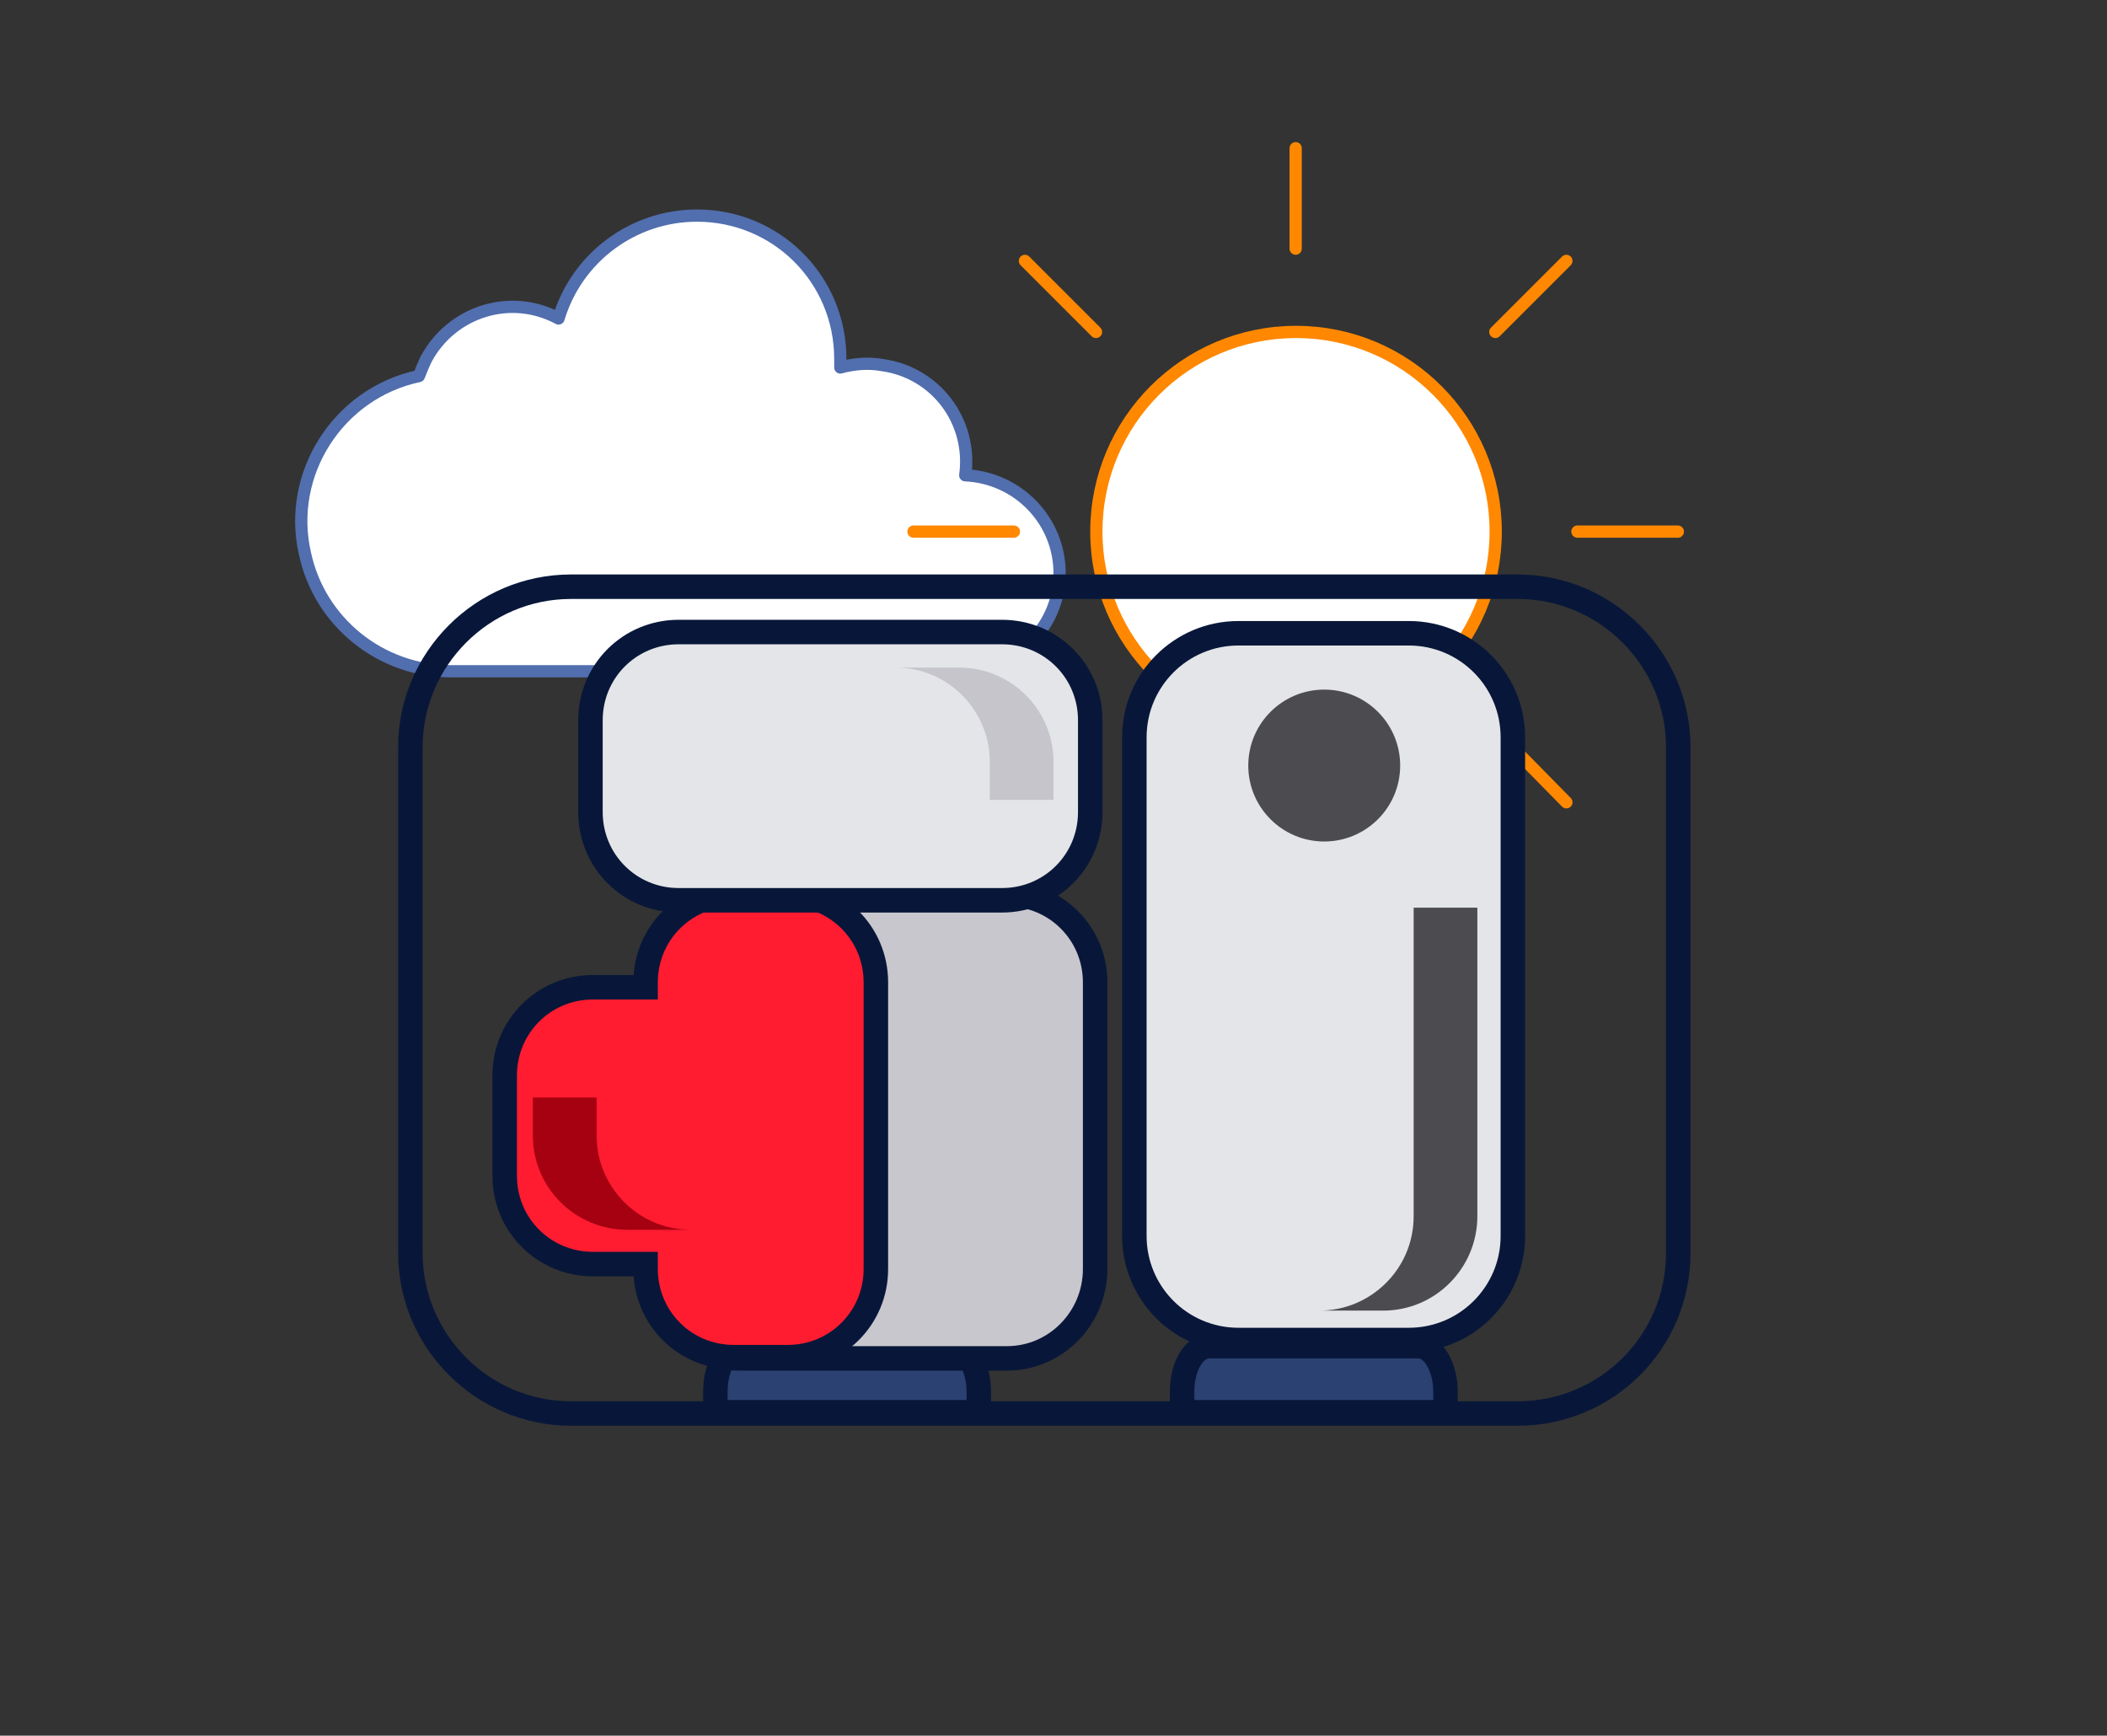
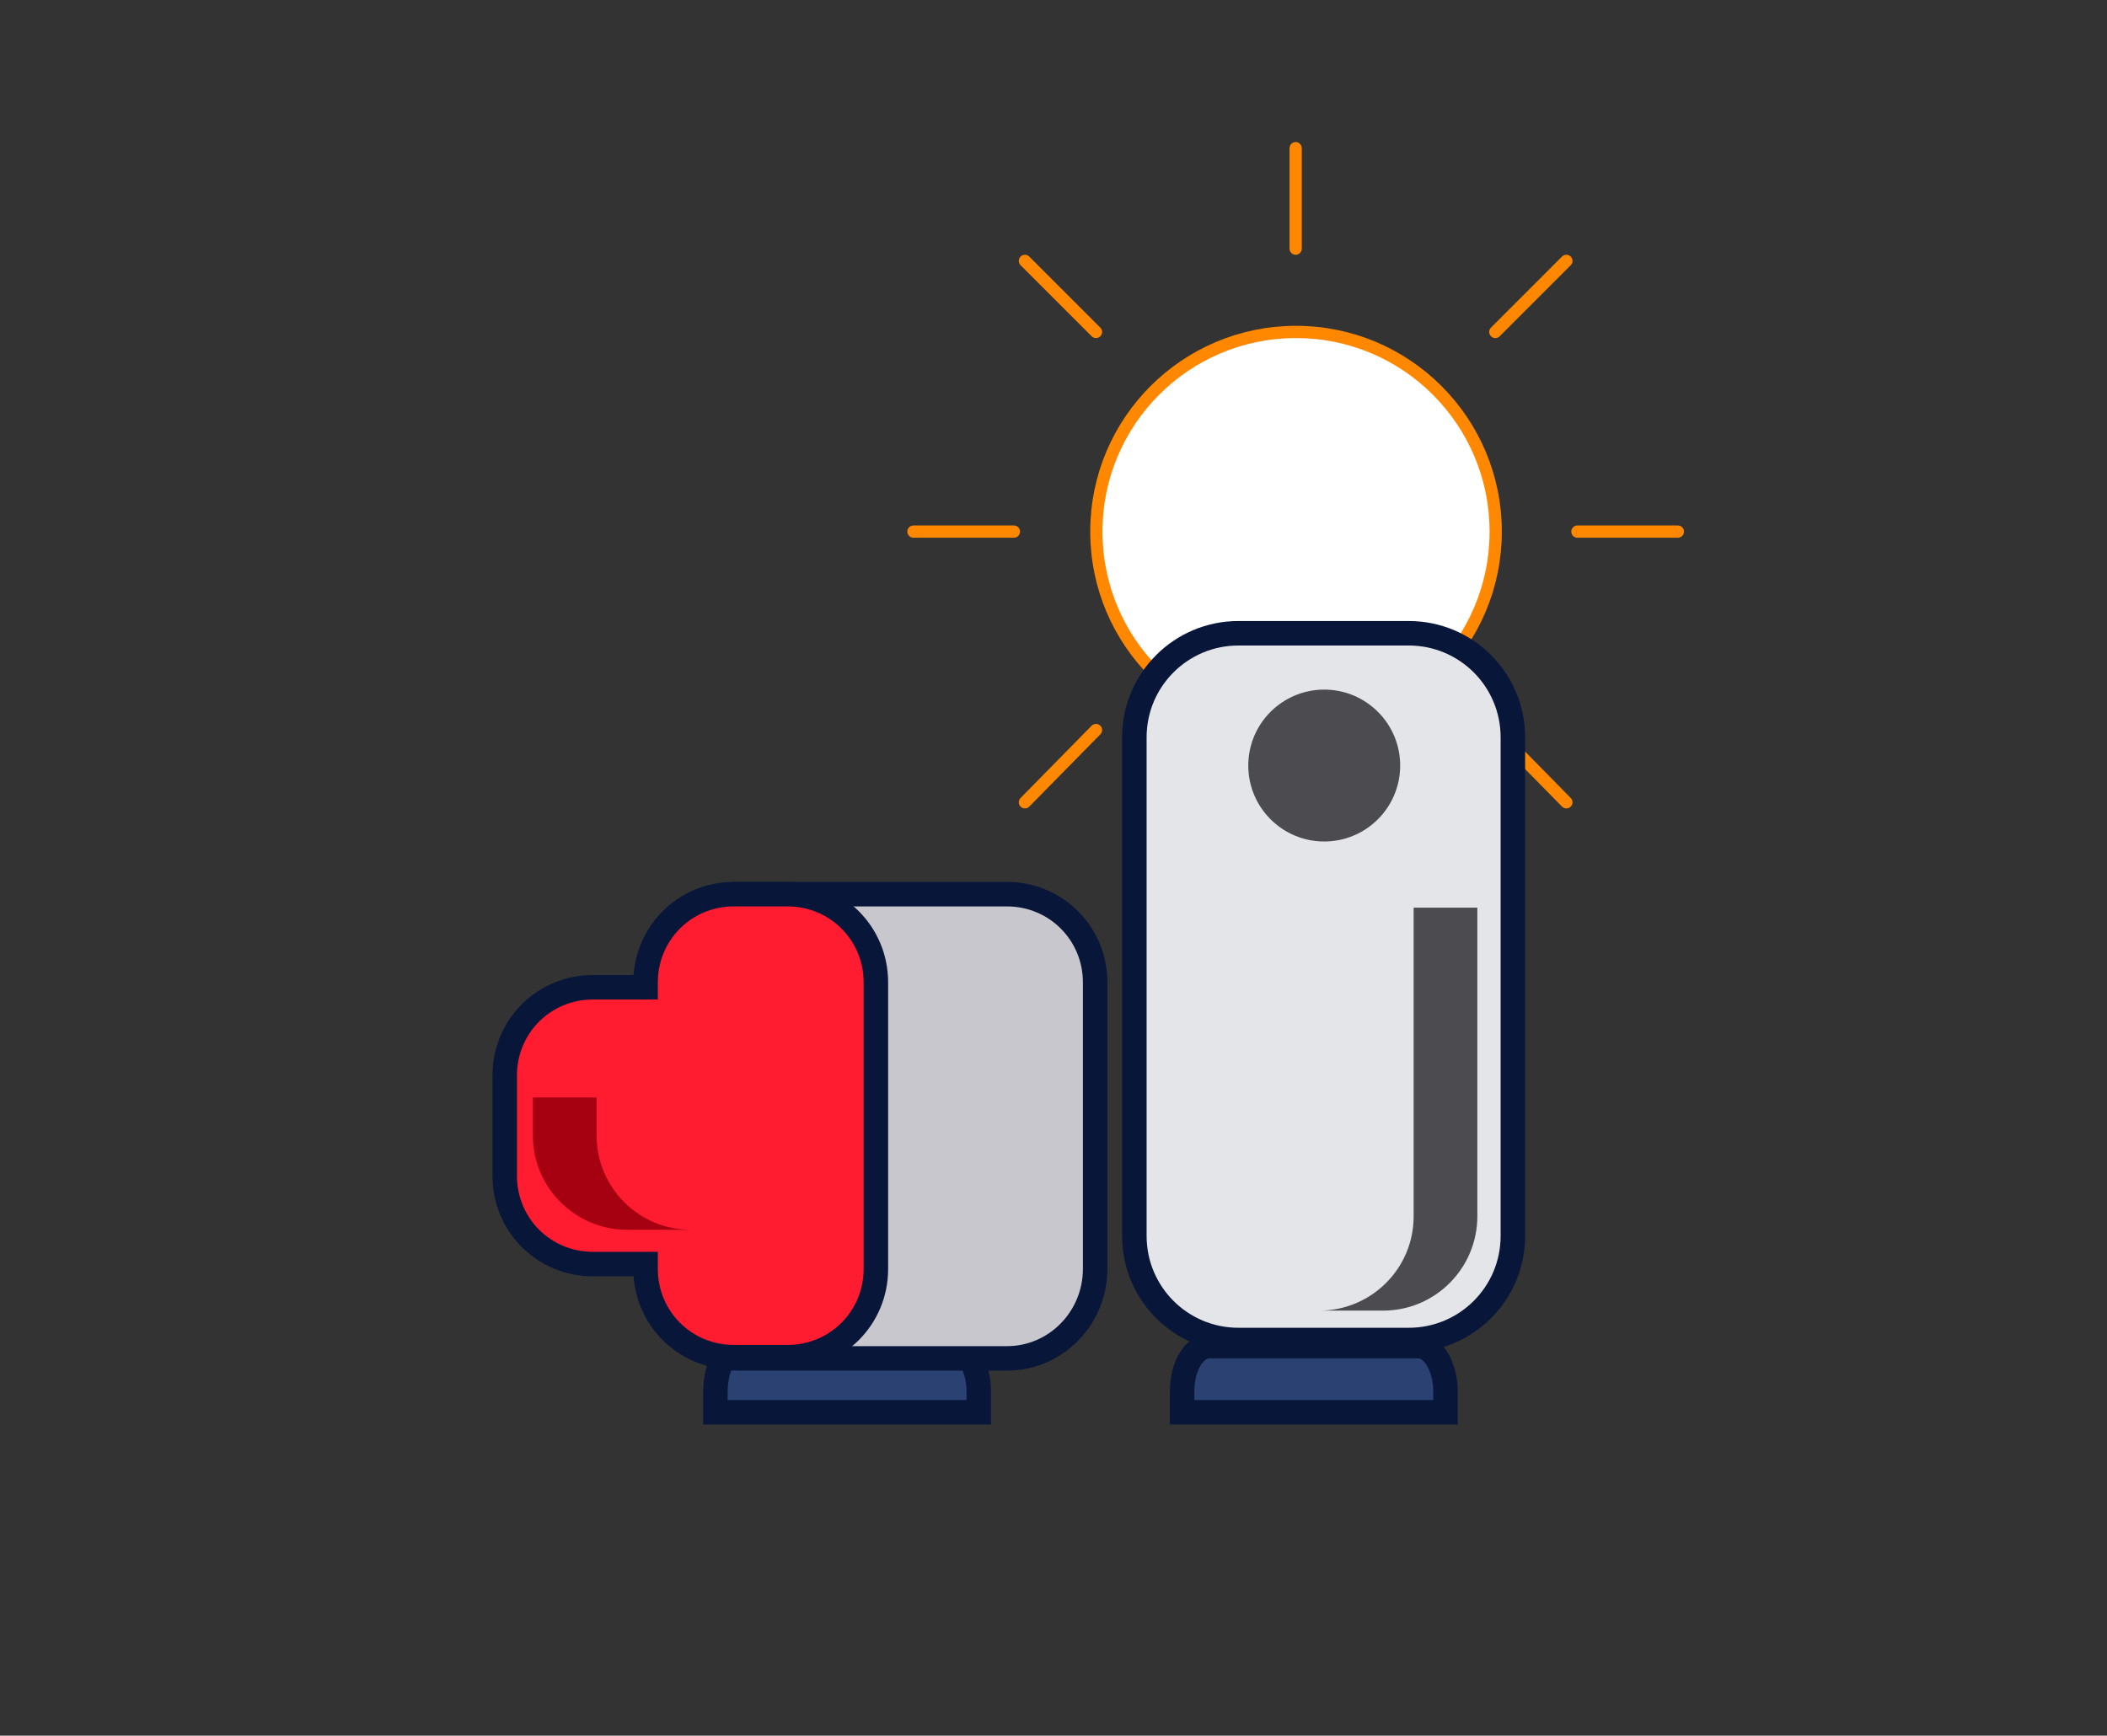
<svg xmlns="http://www.w3.org/2000/svg" xmlns:xlink="http://www.w3.org/1999/xlink" version="1.1" id="Layer_1" x="0px" y="0px" viewBox="0 0 172 141.7" style="enable-background:new 0 0 172 141.7;" xml:space="preserve">
  <rect x="0" y="0" width="172" height="141.7" fill="#333333" stroke="none" />
  <style type="text/css">
	.st0{clip-path:url(#SVGID_2_);}
	.st1{fill:#FFFFFF;stroke:#516EAE;stroke-linecap:round;stroke-linejoin:round;}
	.st2{fill:none;stroke:#FF8800;stroke-linecap:round;stroke-linejoin:round;}
	.st3{clip-path:url(#SVGID_4_);}
	.st4{fill:#FFFFFF;stroke:#FF8800;stroke-linecap:round;stroke-linejoin:round;}
	.st5{fill:#2A4171;stroke:#081739;stroke-width:2;}
	.st6{fill:none;stroke:#081739;stroke-width:2;}
	.st7{fill:#C9C7CE;stroke:#081739;stroke-width:2;}
	.st8{fill:#FF1B30;stroke:#081739;stroke-width:2;}
	.st9{fill:#E4E5E8;stroke:#081739;stroke-width:2;}
	.st10{fill:#4C4C50;}
	.st11{fill:#C5C5CB;}
	.st12{fill:#A50110;}
</style>
  <g id="Grupo_5100" transform="translate(2.307 8.031)">
    <g>
      <g>
        <defs>
-           <rect id="SVGID_1_" x="8" y="-2.1" width="90.6" height="60.6" />
-         </defs>
+           </defs>
        <clipPath id="SVGID_2_">
          <use xlink:href="#SVGID_1_" style="overflow:visible;" />
        </clipPath>
        <g id="Grupo_5057" class="st0">
          <g transform="matrix(1, 0, 0, 1, -10.31, -12.03)">
            <path id="Trazado_3468-2" class="st1" d="M94.5,50.8c0-4.3-3.4-7.8-7.7-8c0.6-4.4-2.4-8.4-6.8-9c-1.1-0.2-2.3-0.1-3.4,0.2       c0-0.2,0-0.5,0-0.7c0-6.5-5.2-11.7-11.7-11.7c-5.2,0-9.8,3.4-11.3,8.4c-3.9-2.1-8.7-0.6-10.8,3.3c-0.2,0.4-0.4,0.9-0.6,1.4       c-6.6,1.4-10.8,8-9.3,14.5c1.2,5.6,6.2,9.6,11.9,9.6h42l0,0C91.2,58.5,94.5,55,94.5,50.8z" />
          </g>
        </g>
      </g>
    </g>
  </g>
  <g id="Grupo_5182" transform="translate(61.768 9.5)">
    <line id="Línea_361" class="st2" x1="44" y1="2.6" x2="44" y2="10.8" />
    <line id="Línea_362" class="st2" x1="21.9" y1="11.8" x2="27.7" y2="17.6" />
    <line id="Línea_363" class="st2" x1="66.1" y1="11.8" x2="60.3" y2="17.6" />
    <line id="Línea_364" class="st2" x1="44" y1="65.1" x2="44" y2="56.9" />
    <line id="Línea_365" class="st2" x1="12.8" y1="33.9" x2="21" y2="33.9" />
    <line id="Línea_366" class="st2" x1="75.2" y1="33.9" x2="67" y2="33.9" />
    <line id="Línea_367" class="st2" x1="66.1" y1="56" x2="60.3" y2="50.1" />
    <line id="Línea_368" class="st2" x1="21.9" y1="56" x2="27.7" y2="50.1" />
    <g id="Grupo_5045" transform="translate(0 0)">
      <g>
        <g>
          <defs>
            <rect id="SVGID_3_" x="8" y="-2.1" width="72" height="72" />
          </defs>
          <clipPath id="SVGID_4_">
            <use xlink:href="#SVGID_3_" style="overflow:visible;" />
          </clipPath>
          <g id="Grupo_5044" class="st3">
            <g transform="matrix(1, 0, 0, 1, -69.77, -13.5)">
              <circle id="Elipse_555-2" class="st4" cx="113.8" cy="47.4" r="16.3" />
            </g>
          </g>
        </g>
      </g>
    </g>
  </g>
  <g>
    <g>
      <path id="Trazado_3540_1_" class="st5" d="M79.9,115.3H58.4v-1.7c0-2.1,1-3.7,2.2-3.7h17.1c1.2,0,2.2,1.7,2.2,3.7V115.3z" />
      <path id="Trazado_3540_2_" class="st5" d="M118,115.3H96.5v-1.7c0-2.1,1-3.7,2.2-3.7h17.1c1.2,0,2.2,1.7,2.2,3.7V115.3z" />
    </g>
-     <path class="st6" d="M123.9,115.4H46.6c-7.2,0-13.1-5.9-13.1-13.1V61c0-7.2,5.9-13.1,13.1-13.1h77.3c7.2,0,13.1,5.9,13.1,13.1v41.3   C137,109.6,131.1,115.4,123.9,115.4z" />
    <path class="st7" d="M82.2,110.9H60.3c-4,0-7.2-3.2-7.2-7.2V80.2c0-4,3.2-7.2,7.2-7.2h21.9c4,0,7.2,3.2,7.2,7.2v23.4   C89.4,107.6,86.2,110.9,82.2,110.9z" />
    <path class="st8" d="M64.3,73h-4.4c-4,0-7.2,3.2-7.2,7.2v0.4h-4.3c-4,0-7.2,3.2-7.2,7.2V96c0,4,3.2,7.2,7.2,7.2h4.3v0.4   c0,4,3.2,7.2,7.2,7.2h4.4c4,0,7.2-3.2,7.2-7.2V80.2C71.5,76.2,68.3,73,64.3,73z" />
-     <path class="st9" d="M81.8,73.5H55.4c-4,0-7.2-3.2-7.2-7.2v-7.5c0-4,3.2-7.2,7.2-7.2h26.4c4,0,7.2,3.2,7.2,7.2v7.5   C89,70.3,85.8,73.5,81.8,73.5z" />
    <path class="st9" d="M115,109.4h-13.9c-4.7,0-8.5-3.8-8.5-8.5V60.2c0-4.7,3.8-8.5,8.5-8.5H115c4.7,0,8.5,3.8,8.5,8.5v40.7   C123.5,105.6,119.7,109.4,115,109.4z" />
    <circle class="st10" cx="108.1" cy="62.5" r="6.2" />
    <path id="Trazado_3553_1_" class="st10" d="M115.4,99.3c0,4.3-3.5,7.7-7.7,7.7h5.2c4.3,0,7.7-3.5,7.7-7.7V74.1h-5.2V99.3z" />
-     <path id="Trazado_3552_1_" class="st11" d="M86,62.2c0-4.3-3.5-7.7-7.7-7.7h-5.2c4.3,0,7.7,3.5,7.7,7.7v3.1H86V62.2z" />
    <path id="Trazado_3552_2_" class="st12" d="M43.5,92.7c0,4.3,3.5,7.7,7.7,7.7h5.2c-4.3,0-7.7-3.5-7.7-7.7v-3.1h-5.2V92.7z" />
  </g>
</svg>